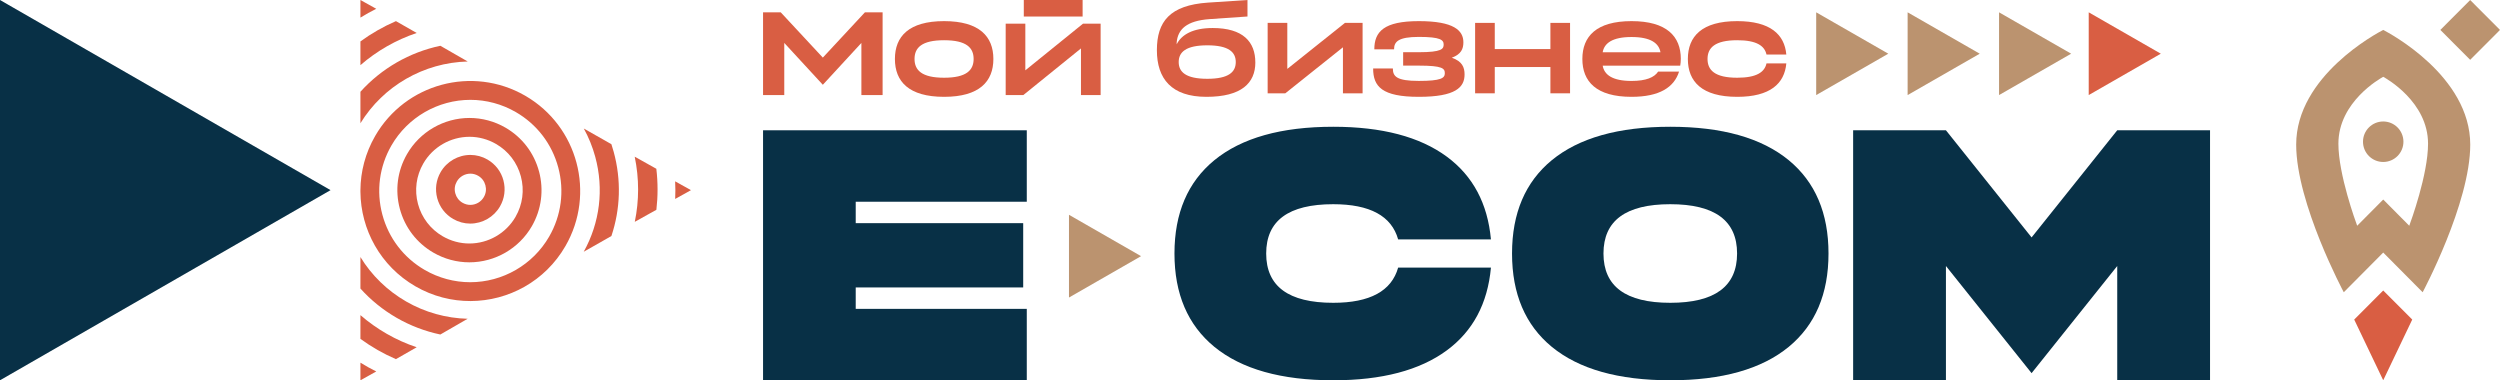
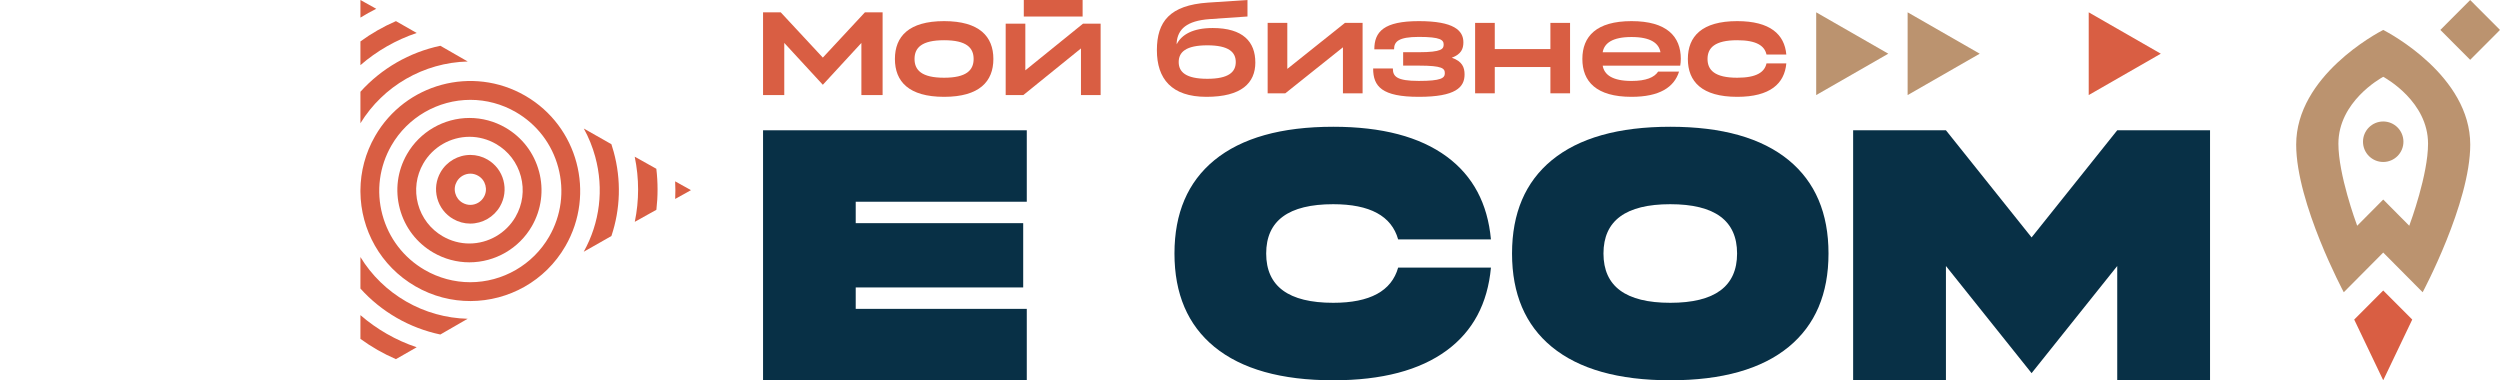
<svg xmlns="http://www.w3.org/2000/svg" width="1420" height="216" viewBox="0 0 1420 216" fill="none">
-   <path d="M187.746 108L0 216V0L187.746 108Z" fill="#083046" />
  <path d="M213.711 4.995C210.643 6.536 207.637 8.194 204.723 10V0L213.711 4.995Z" fill="#D95E43" />
-   <path d="M213.711 210.995L204.723 216V206C206.173 206.897 207.644 207.754 209.145 208.591C210.647 209.429 212.168 210.227 213.711 210.985V210.995Z" fill="#D95E43" />
  <path d="M383.502 113C383.656 109.673 383.656 106.337 383.481 103L392.469 108.005L383.502 113Z" fill="#D95E43" />
  <path d="M236.669 18.738C224.917 22.684 214.053 28.896 204.723 37V23.534C210.987 18.961 217.763 15.086 224.896 12L236.68 18.738H236.669Z" fill="#D95E43" />
  <path d="M236.68 197.238L224.879 204C221.33 202.459 217.843 200.715 214.468 198.789C211.084 196.853 207.832 194.744 204.723 192.473V179C209.325 182.984 214.356 186.563 219.776 189.665C225.165 192.747 230.82 195.281 236.669 197.238H236.68Z" fill="#D95E43" />
  <path d="M372.828 119.159L360.555 126C363.075 113.889 363.086 101.347 360.512 89L372.797 95.862C373.722 103.658 373.722 111.465 372.828 119.169V119.159Z" fill="#D95E43" />
  <path d="M265.641 34.934C240.742 35.562 217.674 48.824 204.723 70V52.122C216.671 38.87 232.621 29.699 250.124 26L265.641 34.924V34.934Z" fill="#D95E43" />
  <path d="M265.641 181.051L250.109 190C241.443 188.173 233.057 184.994 225.322 180.535C217.504 176.035 210.586 170.41 204.723 163.897V146C211.041 156.352 219.882 165.012 230.689 171.246C241.35 177.398 253.397 180.762 265.63 181.062L265.641 181.051Z" fill="#D95E43" />
  <path d="M347.291 134.053L331.551 143C340.755 126.434 343.076 107.357 338.098 89.061C336.561 83.399 334.375 78.024 331.593 73L347.27 81.906C347.751 83.347 348.19 84.799 348.588 86.281C352.938 102.229 352.416 118.713 347.281 134.053H347.291Z" fill="#D95E43" />
  <path d="M298.521 54.498C298.459 54.456 298.398 54.415 298.336 54.384C298.274 54.353 298.222 54.312 298.161 54.281C268.333 37.167 230.278 47.425 213.083 77.251C207.503 86.943 204.805 97.5 204.723 107.944V108.954C204.888 130.367 216.069 151.131 235.931 162.616C255.761 174.081 279.278 173.411 297.872 162.905C297.893 162.905 297.903 162.874 297.924 162.874C307.293 157.575 315.407 149.77 321.183 139.749C338.378 109.923 328.236 71.798 298.531 54.498H298.521ZM311.916 134.398C302.701 150.379 285.527 160.297 267.077 160.297C258.067 160.297 249.141 157.894 241.274 153.348C229.31 146.43 220.754 135.264 217.181 121.903C213.608 108.542 215.441 94.592 222.34 82.612C231.555 66.643 248.739 56.714 267.19 56.714C276.199 56.714 285.115 59.117 292.982 63.663C304.946 70.581 313.502 81.746 317.085 95.108C320.658 108.469 318.825 122.419 311.916 134.398Z" fill="#D95E43" />
  <path d="M306.164 97.386C303.339 86.818 296.569 77.979 287.097 72.495C280.871 68.893 273.813 67 266.694 67C252.086 67 238.484 74.862 231.2 87.508C225.725 96.985 224.276 108.036 227.112 118.614C229.937 129.182 236.707 138.021 246.179 143.505C252.404 147.107 259.462 149 266.591 149C281.2 149 294.791 141.139 302.085 128.492C307.55 119.015 308.999 107.964 306.174 97.386H306.164ZM292.839 123.152C287.446 132.495 277.388 138.309 266.581 138.309C261.321 138.309 256.123 136.899 251.51 134.234C244.514 130.19 239.511 123.656 237.416 115.846C235.33 108.036 236.399 99.856 240.436 92.859C245.829 83.515 255.876 77.701 266.694 77.701C271.944 77.701 277.152 79.111 281.755 81.776C288.761 85.82 293.754 92.354 295.849 100.164C297.945 107.974 296.877 116.155 292.829 123.152H292.839Z" fill="#D95E43" />
  <path d="M285.955 102.46C284.606 97.425 281.387 93.229 276.881 90.62C273.918 88.9 270.577 88 267.205 88C260.237 88 253.758 91.735 250.284 97.753C247.679 102.266 246.994 107.515 248.333 112.54C249.682 117.575 252.9 121.771 257.406 124.38C260.38 126.099 263.721 127 267.082 127C274.051 127 280.519 123.265 283.993 117.247C286.598 112.734 287.283 107.485 285.944 102.46H285.955ZM274.817 111.936C273.244 114.679 270.291 116.378 267.103 116.378C265.601 116.378 264.089 115.958 262.73 115.18C260.655 113.983 259.225 112.11 258.602 109.797C257.978 107.474 258.295 105.151 259.491 103.074C261.074 100.331 264.027 98.633 267.215 98.633C268.707 98.633 270.219 99.052 271.578 99.83C273.663 101.038 275.083 102.9 275.706 105.213C276.329 107.536 276.023 109.859 274.817 111.936Z" fill="#D95E43" />
  <path d="M1370.15 181.507L1353.67 165L1337.19 181.507L1353.67 216L1370.15 181.507Z" fill="#D95E43" />
  <path d="M1353.67 69C1347.33 69 1342.18 74.152 1342.18 80.5C1342.18 86.848 1347.33 92 1353.67 92C1360.01 92 1365.15 86.848 1365.15 80.5C1365.15 74.152 1360.01 69 1353.67 69Z" fill="#BB936F" />
  <path d="M1353.67 17C1350.15 18.812 1304.23 43.188 1304.23 82.144C1304.23 115.468 1331.26 166 1331.26 166L1353.67 143.448L1376.07 166C1376.07 166 1403.1 115.468 1403.1 82.144C1403.1 43.188 1357.18 18.812 1353.67 17ZM1368.46 128.227L1353.67 113.337L1338.88 128.227C1338.12 126.157 1328.21 99.208 1328.21 81.619C1328.21 57.903 1351.88 44.609 1353.67 43.63C1355.45 44.609 1379.13 57.893 1379.13 81.619C1379.13 99.208 1369.22 126.157 1368.46 128.227Z" fill="#BB936F" />
  <path d="M1403.06 0.02L1386.12 17L1403.06 33.98L1420 17L1403.06 0.02Z" fill="#BB936F" />
  <path d="M467.367 32.721L491.277 7H501.321V54H489.268V24.385L467.367 48.153L445.466 24.385V54H433.413V7H443.457L467.367 32.721Z" fill="#D95E43" />
  <path d="M564.236 33.5C564.236 46.321 556.253 55 536.238 55C516.223 55 508.312 46.321 508.312 33.5C508.312 20.679 516.233 12 536.238 12C556.243 12 564.236 20.679 564.236 33.5ZM553.02 33.5C553.02 27.126 548.993 22.849 536.238 22.849C523.483 22.849 519.456 27.126 519.456 33.5C519.456 39.874 523.556 44.151 536.238 44.151C548.92 44.151 553.02 39.874 553.02 33.5Z" fill="#D95E43" />
  <path d="M582.391 39.944L615.131 13.453H625.154V54H613.99V27.509L581.25 54H571.227V13.453H582.391V39.944ZM581.517 9.399V0H614.926V9.399H581.517Z" fill="#D95E43" />
  <path d="M713.035 35.457C713.035 47.183 705.109 55 685.272 55C665.436 55 657.111 44.757 657.111 28.511C657.111 12.265 664.433 2.965 686.133 1.483C689.533 1.275 705.836 0.197 708.57 0V9.372C705.508 9.58 689.932 10.658 687.065 10.855C674.018 11.798 669.02 16.588 668.355 24.136V25.152C671.151 19.626 677.612 15.914 688.795 15.914C706.102 15.914 713.025 23.804 713.025 35.457H713.035ZM701.914 35.25C701.914 29.651 697.991 25.743 685.744 25.743C673.496 25.743 669.502 29.651 669.502 35.25C669.502 40.848 673.496 44.757 685.744 44.757C697.991 44.757 701.914 40.848 701.914 35.25Z" fill="#D95E43" />
  <path d="M731.189 39.133L763.93 13H773.952V53H762.789V26.867L730.048 53H720.025V13H731.189V39.133Z" fill="#D95E43" />
  <path d="M796.983 37.261V29.655H805.909C818.995 29.655 819.996 27.754 819.996 25.309C819.996 22.729 818.324 20.963 805.909 20.963C794.237 20.963 791.823 23.68 791.823 28.026H780.615C780.615 17.976 786.054 12 805.909 12C825.765 12 831.203 17.297 831.203 24.024C831.203 27.765 829.934 30.815 824.629 32.79C830.532 34.827 831.874 38.222 831.874 42.296C831.874 49.568 826.838 55 805.909 55C784.98 55 779.944 49.16 779.944 38.901H791.141C791.141 43.383 793.226 45.963 805.899 45.963C818.572 45.963 820.656 44.334 820.656 41.617C820.656 38.901 819.449 37.271 805.899 37.271H796.972L796.983 37.261Z" fill="#D95E43" />
  <path d="M880.631 27.872V13H891.793V53H880.631V38.067H849.027V53H837.866V13H849.027V27.872H880.631Z" fill="#D95E43" />
  <path d="M954.697 33.5C954.697 34.856 954.563 36.139 954.367 37.297H910.33C911.197 42.45 915.834 45.977 926.709 45.977C935.033 45.977 939.66 43.942 941.808 40.688H953.696C950.938 49.502 942.686 55 926.709 55C906.705 55 898.783 46.321 898.783 33.5C898.783 20.679 906.705 12 926.709 12C946.714 12 954.708 20.679 954.708 33.5H954.697ZM910.319 29.703H943.151C942.273 24.549 937.574 21.023 926.699 21.023C915.824 21.023 911.187 24.549 910.319 29.703Z" fill="#D95E43" />
  <path d="M1014.63 36.014C1013.61 47.479 1005.46 55 986.732 55C966.653 55 958.702 46.321 958.702 33.5C958.702 20.679 966.653 12 986.732 12C1005.46 12 1013.62 19.532 1014.63 30.986H1003.37C1002.29 26.031 997.772 22.849 986.722 22.849C973.982 22.849 969.877 27.189 969.877 33.5C969.877 39.811 973.992 44.151 986.722 44.151C997.772 44.151 1002.29 40.959 1003.37 36.014H1014.63Z" fill="#D95E43" />
  <path d="M1031.6 7V54L1072.55 30.5L1031.6 7Z" fill="#BB936F" />
  <path d="M1083.53 7V54L1124.48 30.5L1083.53 7Z" fill="#BB936F" />
-   <path d="M1135.46 7V54L1176.41 30.5L1135.46 7Z" fill="#BB936F" />
  <path d="M1186.39 7V54L1227.34 30.5L1186.39 7Z" fill="#D95E43" />
  <path d="M583.21 74.021V114.586H486.045V126.754H581.178V163.267H486.045V175.434H583.21V216H433.413V74H583.21V74.021Z" fill="#083046" />
  <path d="M846.854 152.01C844.978 172.411 836.632 188.072 821.804 199.003C806.441 210.334 784.926 216 757.279 216C727.748 216 705.243 209.666 689.746 196.997C674.65 184.596 667.097 166.931 667.097 144C667.097 121.069 674.64 103.404 689.746 91.003C705.243 78.334 727.748 72 757.279 72C784.936 72 806.441 77.666 821.804 88.997C836.632 99.928 844.978 115.599 846.854 135.99H794.148C790.407 122.663 778.114 115.99 757.269 115.99C731.88 115.99 719.195 125.326 719.195 143.99C719.195 162.653 731.89 171.99 757.269 171.99C778.114 171.99 790.397 165.326 794.148 151.99H846.854V152.01Z" fill="#083046" />
  <path d="M948.716 72C978.138 72 1000.58 78.334 1016.02 91.003C1031.07 103.404 1038.59 121.069 1038.59 144C1038.59 166.931 1031.07 184.596 1016.02 196.997C1000.58 209.666 978.138 216 948.716 216C919.294 216 896.855 209.666 881.41 196.997C866.365 184.596 858.837 166.931 858.837 144C858.837 121.069 866.355 103.404 881.41 91.003C896.855 78.334 919.284 72 948.716 72ZM948.716 171.99C974.01 171.99 986.662 162.663 986.662 143.99C986.662 125.316 974.01 115.99 948.716 115.99C923.422 115.99 910.77 125.326 910.77 143.99C910.77 162.653 923.422 171.99 948.716 171.99Z" fill="#083046" />
  <path d="M1255.3 74V216H1202.59V151.089L1153.94 211.948L1105.29 151.089V216H1052.58V74H1105.29L1153.94 134.859L1202.59 74H1255.3Z" fill="#083046" />
-   <path d="M607.178 122V169L648.123 145.5L607.178 122Z" fill="#BB936F" />
</svg>